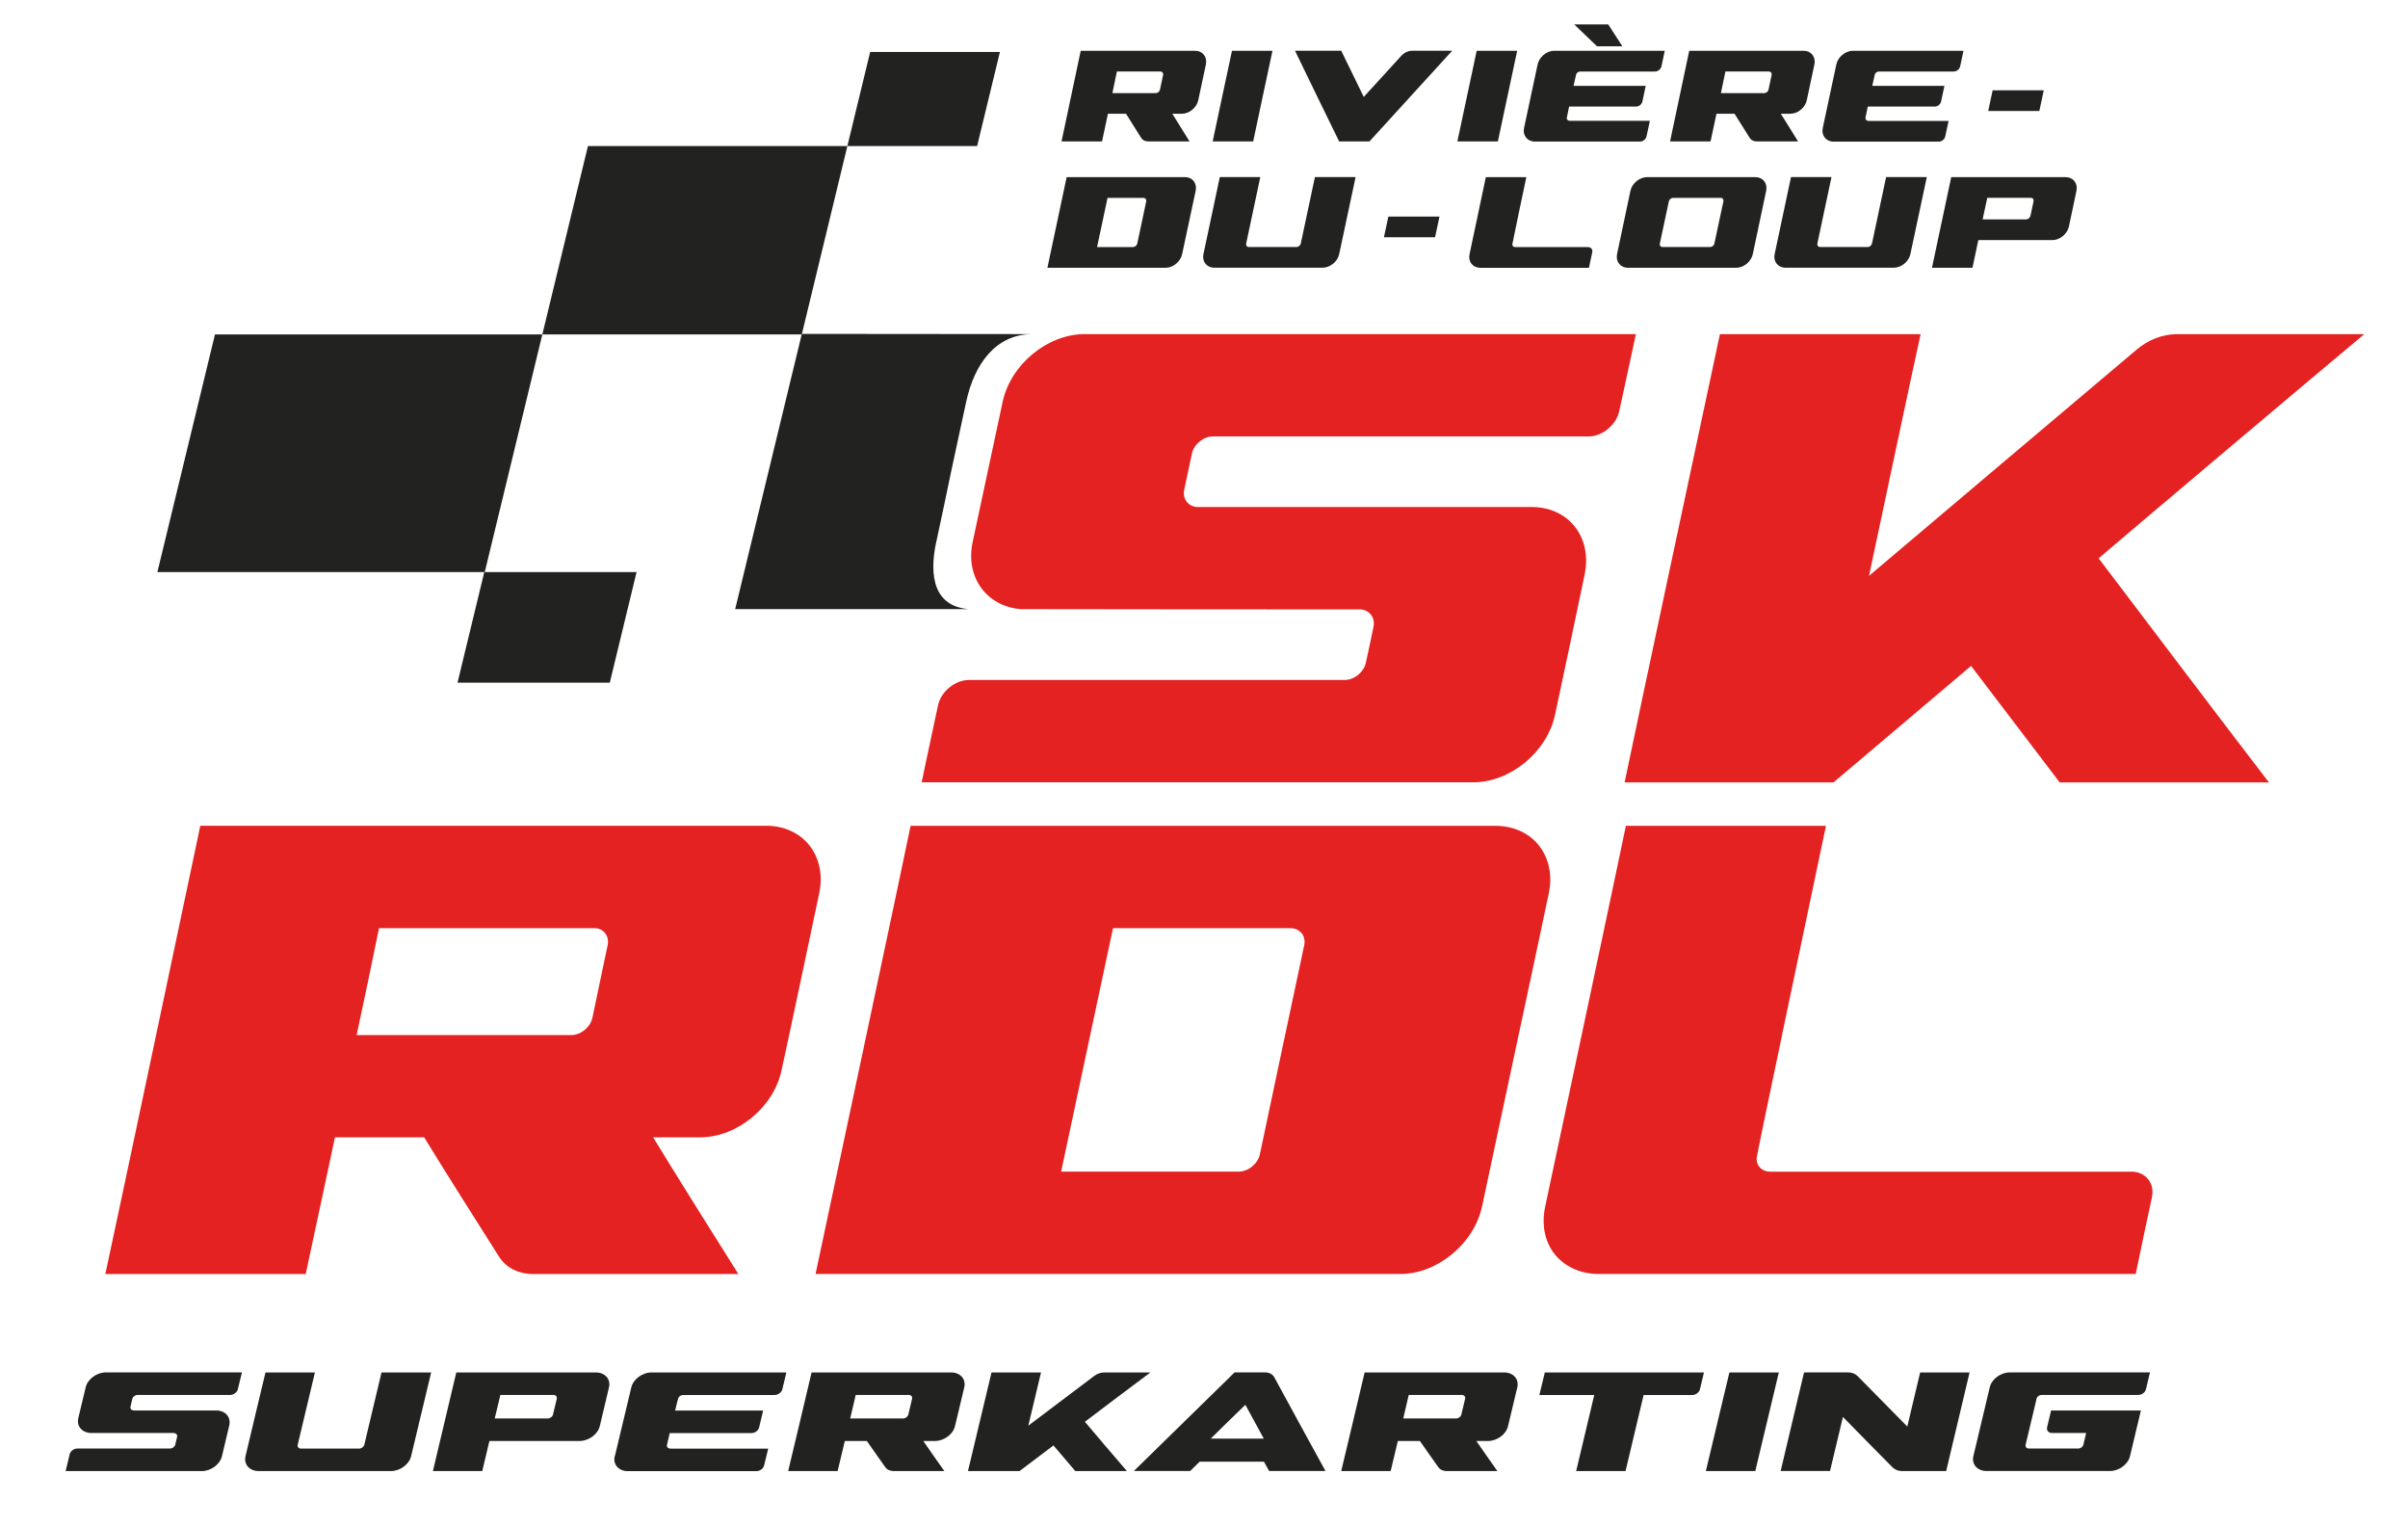
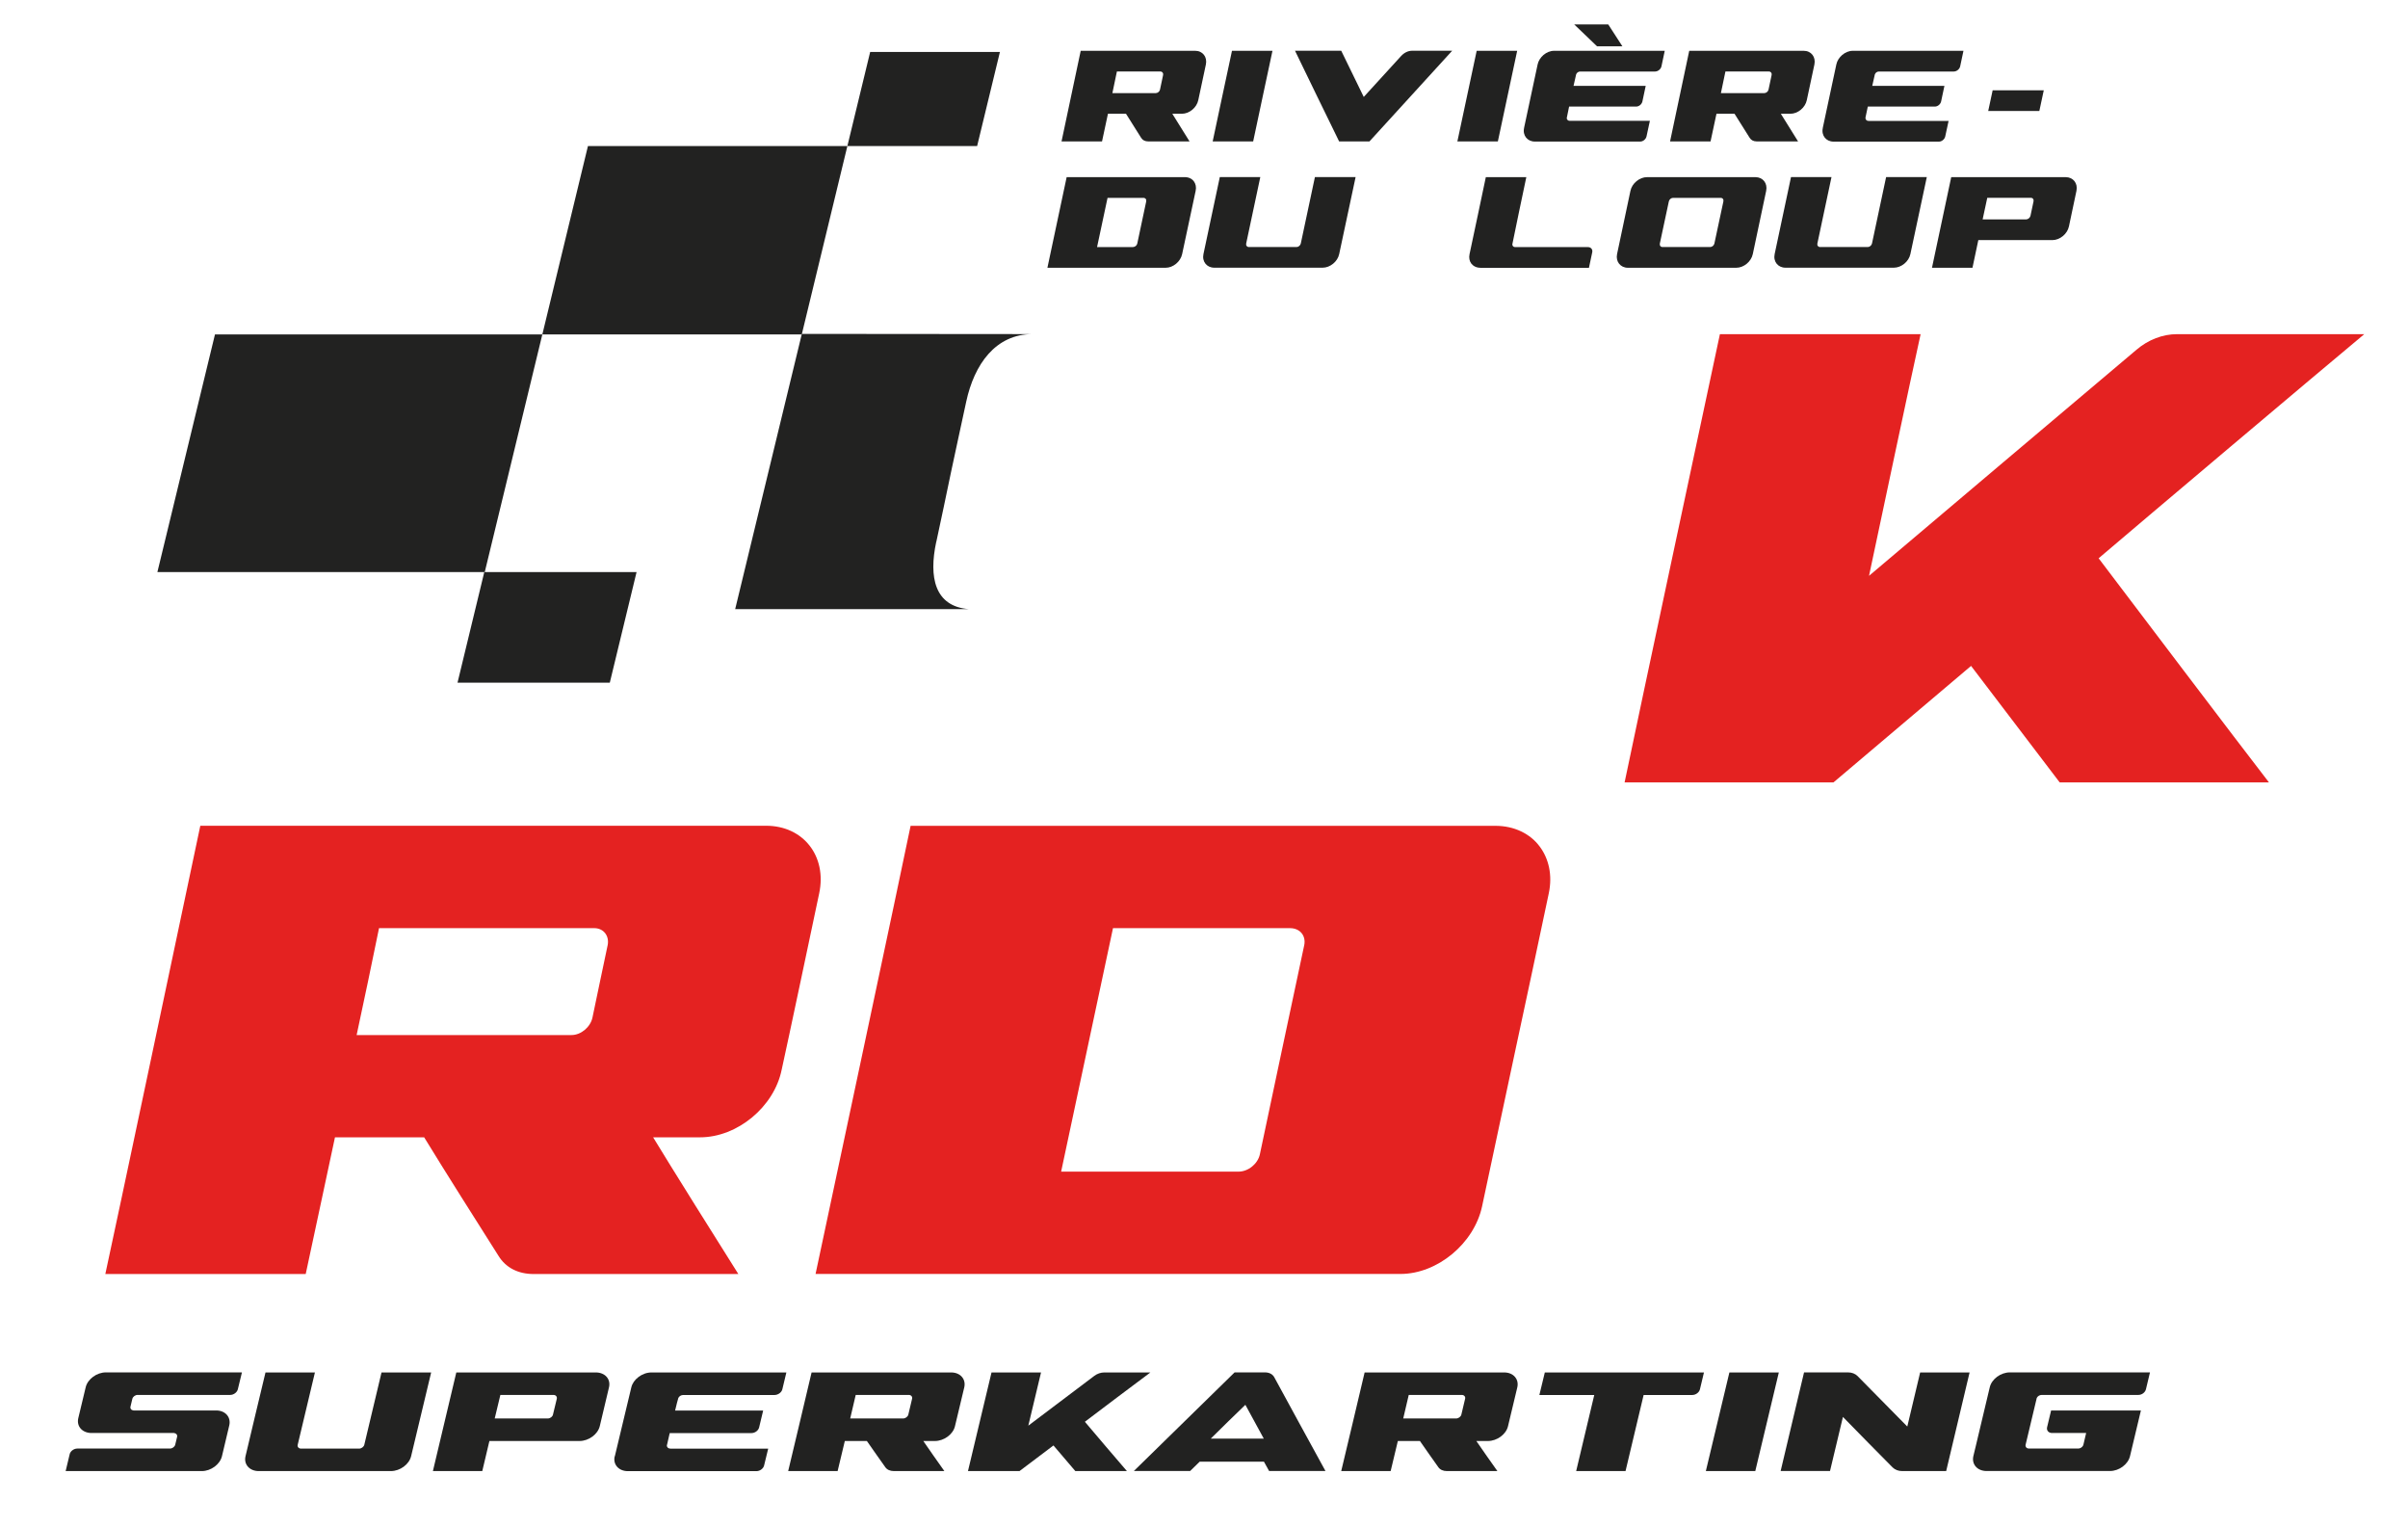
<svg xmlns="http://www.w3.org/2000/svg" id="photos" viewBox="0 0 358 227">
  <defs>
    <style>
      .cls-1 {
        fill: #e42221;
      }

      .cls-2 {
        fill: #222221;
      }
    </style>
  </defs>
  <path class="cls-2" d="M167.4,16.91h-2.68c-.09.39-.66,3.13-.88,4.11h-6.02c.22-.98,2.55-12.03,2.85-13.47h17.01c1.12,0,1.83.91,1.6,2.03-.19.88-.93,4.42-1.13,5.3-.23,1.12-1.33,2.03-2.45,2.03h-1.41c.41.68,2.13,3.43,2.56,4.11h-6.15c-.47,0-.84-.19-1.05-.54-.75-1.19-1.51-2.38-2.24-3.56h0ZM171.83,13.84c.28,0,.57-.23.63-.52.15-.72.3-1.44.46-2.17.06-.29-.12-.52-.4-.52h-6.47c-.22,1.07-.44,2.14-.67,3.21h6.46-.01Z" />
  <path class="cls-2" d="M187.74,14.29c-.48,2.24-.96,4.49-1.43,6.73h-6.02c.48-2.24.95-4.49,1.43-6.73.47-2.25.96-4.49,1.44-6.74h6.02c-.48,2.25-.96,4.49-1.44,6.74Z" />
  <path class="cls-2" d="M215.89,7.55c-2.04,2.25-10.24,11.23-12.29,13.47h-4.51c-1.11-2.25-2.2-4.49-3.29-6.74-1.09-2.24-2.19-4.49-3.27-6.74h6.87c.55,1.15,2.78,5.73,3.35,6.87.91-1.01,4.63-5.07,5.55-6.08.47-.51,1.05-.79,1.67-.79h5.92,0Z" />
  <path class="cls-2" d="M222.69,21.02h-6.02c.48-2.24,2.39-11.23,2.87-13.47h6.02c-.48,2.25-2.4,11.23-2.87,13.47Z" />
  <path class="cls-2" d="M226.59,18.99c.08-.38,1.72-8.03,2.01-9.41.11-.54.44-1.04.87-1.41.45-.38,1.01-.62,1.58-.62h16.45c-.07.35-.39,1.89-.49,2.31-.09.42-.52.77-.95.77h-11.14c-.25,0-.49.17-.59.41-.02.04-.28,1.18-.39,1.72h10.73c-.08.35-.4,1.89-.49,2.31-.09.42-.5.77-.93.77h-9.97c-.11.53-.35,1.68-.35,1.71,0,.23.19.41.44.41h11.92c-.08.35-.4,1.89-.5,2.31-.09.42-.51.77-.94.77h-15.66c-1.11,0-1.85-.91-1.6-2.03v-.02Z" />
  <path class="cls-2" d="M257.87,16.91h-2.68c-.09.39-.66,3.13-.88,4.11h-6.02c.22-.98,2.55-12.03,2.85-13.47h17.01c1.12,0,1.83.91,1.6,2.03-.19.88-.93,4.42-1.13,5.3-.23,1.12-1.33,2.03-2.45,2.03h-1.41c.41.68,2.13,3.43,2.56,4.11h-6.15c-.47,0-.84-.19-1.05-.54-.75-1.19-1.51-2.38-2.24-3.56h-.01ZM262.3,13.84c.28,0,.57-.23.63-.52.15-.72.3-1.44.46-2.17.06-.29-.12-.52-.4-.52h-6.47c-.22,1.07-.44,2.14-.67,3.21h6.46-.01Z" />
  <path class="cls-2" d="M271,18.99c.08-.38,1.72-8.03,2.01-9.41.11-.54.44-1.04.87-1.41.45-.38,1.01-.62,1.58-.62h16.45c-.07.35-.39,1.89-.49,2.31-.09.42-.52.77-.95.77h-11.14c-.25,0-.49.17-.59.41-.02.04-.28,1.18-.39,1.72h10.73c-.08.35-.4,1.89-.49,2.31s-.5.77-.93.77h-9.97c-.11.53-.23,1.07-.34,1.6,0,.04-.01.08-.01.12.01.23.19.41.44.41h11.92c-.08.35-.4,1.89-.5,2.31-.09.42-.51.77-.94.77h-15.66c-1.11,0-1.85-.91-1.6-2.03v-.03Z" />
  <path class="cls-2" d="M296.25,13.42h7.6c-.22,1.03-.43,2.05-.66,3.08h-7.6c.21-1.02.43-2.05.66-3.08Z" />
-   <path class="cls-2" d="M206.41,32.19h7.6c-.22,1.03-.43,2.05-.66,3.08h-7.6c.21-1.02.43-2.05.66-3.08Z" />
  <path class="cls-2" d="M181.34,26.32h6.03c-.27,1.24-2.01,9.45-2.1,9.88-.06.29.12.52.41.52h7.08c.28,0,.56-.24.63-.52.06-.28,1.84-8.64,2.1-9.88h6.05c-.27,1.24-2.27,10.64-2.44,11.44-.23,1.12-1.35,2.03-2.46,2.03h-16.11c-1.12,0-1.85-.91-1.61-2.03.2-.95,2.16-10.2,2.43-11.44h0Z" />
  <path class="cls-2" d="M220.08,39.8c-.57,0-1.04-.24-1.34-.62-.27-.36-.38-.86-.26-1.41.22-1.04,2.27-10.66,2.42-11.44h6.02c-.18.87-2.1,9.95-2.08,9.99,0,.23.16.41.41.41h10.85c.43,0,.71.35.62.77-.09.42-.42,1.96-.49,2.31h-16.16,0Z" />
  <path class="cls-2" d="M240.41,37.77c.33-1.57,1.66-7.84,1.99-9.41.24-1.12,1.35-2.03,2.47-2.03h16.11c1.11,0,1.83.91,1.6,2.03-.33,1.57-1.66,7.84-1.99,9.41-.24,1.12-1.34,2.03-2.46,2.03h-16.11c-1.11,0-1.84-.92-1.61-2.03h0ZM247.18,36.72h7.07c.29,0,.57-.24.63-.52.22-1.05,1.11-5.23,1.34-6.27.06-.29-.11-.52-.41-.52h-7.08c-.28,0-.56.24-.62.52-.22,1.05-1.12,5.23-1.34,6.27-.06.29.11.52.41.52h0Z" />
  <path class="cls-2" d="M266.26,26.32h6.03c-.27,1.24-2.01,9.45-2.1,9.88-.06.29.12.52.41.52h7.08c.28,0,.56-.24.63-.52.06-.28,1.84-8.64,2.1-9.88h6.05c-.27,1.24-2.27,10.64-2.44,11.44-.23,1.12-1.35,2.03-2.46,2.03h-16.11c-1.12,0-1.85-.91-1.61-2.03.2-.95,2.16-10.2,2.43-11.44h-.01Z" />
  <path class="cls-2" d="M294.12,35.69c-.09.39-.67,3.13-.87,4.11h-6.02c.2-.98,2.55-12.03,2.86-13.47h17.01c1.12,0,1.84.91,1.61,2.03-.19.88-.94,4.42-1.12,5.3-.24,1.12-1.35,2.03-2.47,2.03h-11ZM301.87,32.09c.15-.72.31-1.44.46-2.17.06-.29-.12-.52-.41-.52h-6.47c-.23,1.07-.46,2.14-.69,3.21h6.47c.28,0,.57-.24.64-.52Z" />
  <polygon class="cls-2" points="239.1 3.63 241.2 6.88 237.43 6.88 234.04 3.63 239.1 3.63" />
  <path class="cls-2" d="M158.58,26.33h17.58c.57,0,1.05.24,1.33.62.27.36.39.86.27,1.41-.33,1.57-1.67,7.84-2.01,9.41-.24,1.12-1.34,2.03-2.45,2.03h-17.58c.22-1.03,2.65-12.45,2.86-13.47h0ZM168.44,36.72c.29,0,.58-.23.64-.52.11-.54,1.2-5.67,1.33-6.27.06-.29-.12-.52-.43-.52h-5.18c-.32,0,.61,0-.14,0-.26,1.22-1.3,6.1-1.56,7.32h5.34Z" />
  <g>
    <path class="cls-2" d="M9.76,218.66c.08-.38.49-2.05.6-2.51.11-.46.62-.84,1.14-.84h13.77c.36,0,.7-.26.78-.57.1-.39.19-.78.28-1.17.07-.3-.15-.54-.46-.57h-12.27c-1.36,0-2.25-.99-1.96-2.21.19-.76.92-3.82,1.1-4.59.29-1.21,1.64-2.21,3.01-2.21h20.22c-.09.38-.49,2.05-.61,2.51-.11.46-.62.84-1.13.84h-13.78c-.34,0-.69.26-.77.57-.1.39-.19.78-.28,1.17-.07.3.13.54.46.57h12.28c1.36,0,2.23.99,1.95,2.21-.18.76-.9,3.82-1.09,4.59-.29,1.21-1.64,2.21-2.99,2.21H9.76Z" />
    <path class="cls-2" d="M39.47,204h7.35c-.33,1.35-2.45,10.29-2.56,10.75-.08.31.15.57.5.57h8.63c.34,0,.69-.26.77-.57.08-.31,2.24-9.4,2.56-10.75h7.38c-.33,1.35-2.77,11.58-2.98,12.45-.29,1.21-1.64,2.21-3.01,2.21h-19.65c-1.36,0-2.25-1-1.96-2.21.25-1.03,2.63-11.1,2.97-12.45Z" />
    <path class="cls-2" d="M72.76,214.19c-.11.42-.81,3.4-1.06,4.47h-7.34c.25-1.07,3.11-13.09,3.48-14.66h20.74c1.37,0,2.25.99,1.96,2.21-.23.96-1.15,4.81-1.37,5.77-.29,1.21-1.64,2.21-3.01,2.21h-13.41.01ZM82.21,210.27c.19-.79.38-1.57.57-2.36.07-.31-.15-.57-.5-.57h-7.89c-.28,1.17-.57,2.33-.84,3.5h7.89c.35,0,.7-.26.77-.57h0Z" />
    <path class="cls-2" d="M91.41,216.45c.1-.42,2.09-8.74,2.45-10.24.14-.59.53-1.13,1.06-1.53.55-.42,1.24-.68,1.93-.68h20.06c-.08.38-.48,2.05-.6,2.51-.11.46-.64.84-1.16.84h-13.58c-.31,0-.6.19-.72.44-.03.04-.35,1.29-.48,1.87h13.09c-.09.38-.49,2.05-.6,2.51-.11.46-.61.84-1.13.84h-12.16c-.13.58-.43,1.83-.43,1.87.01.25.23.44.53.44h14.54c-.09.38-.49,2.05-.61,2.51-.11.46-.62.84-1.14.84h-19.11c-1.36,0-2.25-.99-1.96-2.21h.02Z" />
    <path class="cls-2" d="M128.87,214.19h-3.27c-.11.42-.81,3.4-1.07,4.47h-7.35c.27-1.07,3.11-13.09,3.48-14.66h20.75c1.36,0,2.23.99,1.95,2.21-.23.96-1.14,4.81-1.38,5.77-.28,1.22-1.63,2.21-2.99,2.21h-1.72c.5.75,2.6,3.73,3.13,4.47h-7.51c-.57,0-1.02-.21-1.28-.59-.91-1.29-1.84-2.59-2.73-3.88h-.01ZM134.27,210.84c.34,0,.69-.26.77-.57.19-.79.37-1.57.56-2.36.08-.31-.15-.57-.49-.57h-7.89c-.27,1.17-.54,2.33-.82,3.5h7.88,0Z" />
    <path class="cls-2" d="M171.03,204c-1.65,1.22-8.14,6.11-9.74,7.33,1.03,1.22,5.18,6.11,6.25,7.33h-7.67c-.55-.64-2.71-3.18-3.25-3.81-.84.64-4.2,3.18-5.05,3.81h-7.66c.57-2.44,2.91-12.22,3.5-14.66h7.36c-.33,1.32-1.58,6.59-1.89,7.91,1.63-1.23,8.16-6.16,9.81-7.4.44-.33.97-.51,1.48-.51h6.87,0Z" />
    <path class="cls-2" d="M168.57,218.65c2.5-2.44,12.49-12.22,14.98-14.66h4.51c.63,0,1.13.26,1.38.71h0c1.25,2.33,6.35,11.63,7.62,13.95h-8.38c-.27-.46-.52-.93-.77-1.39h-9.55c-.47.46-.93.93-1.42,1.39h-8.37,0ZM187.89,213.84c-.93-1.68-1.83-3.35-2.74-5.03-1.73,1.68-3.47,3.35-5.15,5.03h7.89Z" />
    <path class="cls-2" d="M211.09,214.19h-3.27c-.11.42-.81,3.4-1.07,4.47h-7.35c.27-1.07,3.11-13.09,3.48-14.66h20.75c1.36,0,2.23.99,1.95,2.21-.23.96-1.14,4.81-1.38,5.77-.28,1.22-1.63,2.21-2.99,2.21h-1.72c.5.75,2.6,3.73,3.13,4.47h-7.51c-.57,0-1.02-.21-1.28-.59-.91-1.29-1.84-2.59-2.73-3.88h0ZM216.49,210.84c.34,0,.69-.26.77-.57.19-.79.37-1.57.56-2.36.08-.31-.15-.57-.49-.57h-7.89c-.27,1.17-.54,2.33-.82,3.5h7.88,0Z" />
    <path class="cls-2" d="M234.33,218.66c.45-1.88,2.25-9.43,2.69-11.31h-8.16c.27-1.12.53-2.23.81-3.35h23.66c-.2.84-.4,1.67-.6,2.51-.11.46-.62.84-1.14.84h-7.23c-.44,1.89-2.24,9.43-2.69,11.31h-7.35.01Z" />
    <path class="cls-2" d="M260.96,218.66h-7.35c.59-2.44,2.91-12.22,3.5-14.66h7.35c-.59,2.44-2.93,12.22-3.5,14.66Z" />
    <path class="cls-2" d="M273.99,210.61c-.32,1.34-1.59,6.7-1.92,8.04h-7.34c.58-2.44,2.9-12.22,3.48-14.66h6.51c.59,0,1.09.19,1.45.55,1.22,1.25,6.15,6.25,7.39,7.5.32-1.34,1.59-6.7,1.91-8.04h7.35c-.58,2.44-2.9,12.22-3.48,14.66h-6.54c-.57,0-1.06-.19-1.42-.54-1.24-1.25-6.18-6.25-7.39-7.51h0Z" />
    <path class="cls-2" d="M293.68,215.2c.35-1.5,1.78-7.5,2.14-9,.29-1.22,1.63-2.21,2.99-2.21h20.83c-.08.38-.49,2.05-.6,2.51-.11.46-.6.84-1.12.84h-14.38c-.31,0-.6.19-.73.44-.01.04-1.39,5.82-1.66,6.96-.01.05-.03.09-.01.13,0,.25.2.44.5.44h7.33c.26,0,.5-.14.65-.33.05-.07.1-.15.12-.24.13-.52.39-1.68.41-1.74h-5.07c-.52,0-.84-.38-.74-.84.19-.84.4-1.67.6-2.51h13.35c-.26,1.12-1.51,6.38-1.62,6.79-.29,1.22-1.62,2.21-2.98,2.21h-18.35c-1.36,0-2.24-.99-1.96-2.21.1-.41.2-.83.3-1.25h0Z" />
  </g>
  <path class="cls-1" d="M312.01,82.98c6.51-5.55,32.82-27.76,39.49-33.31h-27.85c-2.1,0-4.25.81-6.01,2.31-6.67,5.6-33.15,28.02-39.77,33.61,1.27-5.98,6.34-29.93,7.67-35.92h-29.84c-2.37,11.11-11.86,55.53-14.17,66.63h31.05c3.42-2.88,17.04-14.43,20.46-17.32,2.21,2.89,10.98,14.44,13.18,17.32h31.11c-4.3-5.55-21.12-27.76-25.32-33.31h0Z" />
  <path class="cls-1" d="M113.9,122.74H29.78c-1.5,7.13-13.04,61.76-14.12,66.63h29.79c1.07-4.87,3.92-18.41,4.35-20.32h13.26c3.6,5.88,7.35,11.76,11.06,17.63,1.07,1.74,2.9,2.69,5.21,2.69h30.44c-2.15-3.38-10.63-16.93-12.67-20.32h6.98c5.53,0,11-4.51,12.13-10.04.97-4.37,4.66-21.86,5.58-26.23,1.17-5.52-2.36-10.04-7.89-10.04ZM90.33,140.54c-.77,3.57-1.49,7.15-2.25,10.72-.31,1.43-1.72,2.59-3.12,2.59h-31.94c1.13-5.29,2.26-10.59,3.33-15.89h32c1.39,0,2.29,1.16,1.98,2.59h0Z" />
  <path class="cls-1" d="M228.91,125.83c-1.4-1.9-3.78-3.08-6.58-3.08h-86.95c-1.02,5.07-13.05,61.54-14.13,66.61h86.95c5.5,0,10.95-4.52,12.14-10.04,1.67-7.75,3.29-15.51,4.96-23.26,1.67-7.75,3.32-15.51,4.96-23.28.57-2.69,0-5.15-1.35-6.95h0ZM193.89,140.54c-.66,2.99-5.8,27.36-6.58,31.02-.3,1.43-1.73,2.59-3.18,2.59h-26.37c1.29-6.03,6.42-30.16,7.71-36.19h26.32c1.51,0,2.42,1.16,2.1,2.59h0Z" />
-   <path class="cls-1" d="M316.85,174.16h-53.67c-1.23,0-2.07-.86-2.02-2.01-.06-.19,9.41-45.11,10.31-49.4h-29.75c-.78,3.88-10.89,51.42-11.99,56.57-.58,2.69-.06,5.15,1.29,6.96,1.46,1.89,3.81,3.08,6.61,3.08h79.89c.34-1.72,1.96-9.33,2.41-11.41s-.95-3.8-3.08-3.8h0Z" />
-   <path class="cls-1" d="M243.23,49.66h-81.97c-5.53,0-11,4.52-12.19,10.04-.75,3.48-3.71,17.37-4.46,20.85-1.13,5.24,2.07,9.57,7.13,9.99.27.02,46.01.04,50.58.04,1.29.11,2.16,1.23,1.88,2.58-.37,1.78-.74,3.56-1.13,5.32-.31,1.43-1.72,2.59-3.17,2.59h-55.83c-2.09,0-4.19,1.72-4.62,3.8s-2.09,9.69-2.42,11.41h82.03c5.48,0,10.95-4.52,12.13-10.04.75-3.47,3.68-17.36,4.4-20.84,1.15-5.53-2.36-10.04-7.89-10.04h-49.76c-1.34-.11-2.16-1.23-1.88-2.58.37-1.77.74-3.55,1.13-5.32.31-1.43,1.72-2.59,3.11-2.59h55.88c2.04,0,4.13-1.71,4.56-3.8.48-2.08,2.09-9.69,2.47-11.41h.02Z" />
  <g>
    <polygon class="cls-2" points="119.2 49.71 80.63 49.71 87.41 21.71 125.98 21.71 119.2 49.71" />
    <polygon class="cls-2" points="31.96 49.71 80.63 49.71 72.07 85.03 23.4 85.03 31.96 49.71" />
    <polygon class="cls-2" points="145.27 21.71 125.98 21.71 129.37 7.72 148.66 7.72 145.27 21.71" />
    <polygon class="cls-2" points="72 85.03 94.64 85.03 90.66 101.47 68.02 101.47 72 85.03" />
    <path class="cls-2" d="M139.2,80.55c.75-3.47,1.48-6.95,2.2-10.42.73-3.48,1.51-6.95,2.25-10.43,1.19-5.52,4.34-10.04,9.87-10.04l-34.31-.03-9.91,40.91h34.71c-5.06-.42-5.94-4.75-4.82-9.99h.01Z" />
  </g>
</svg>